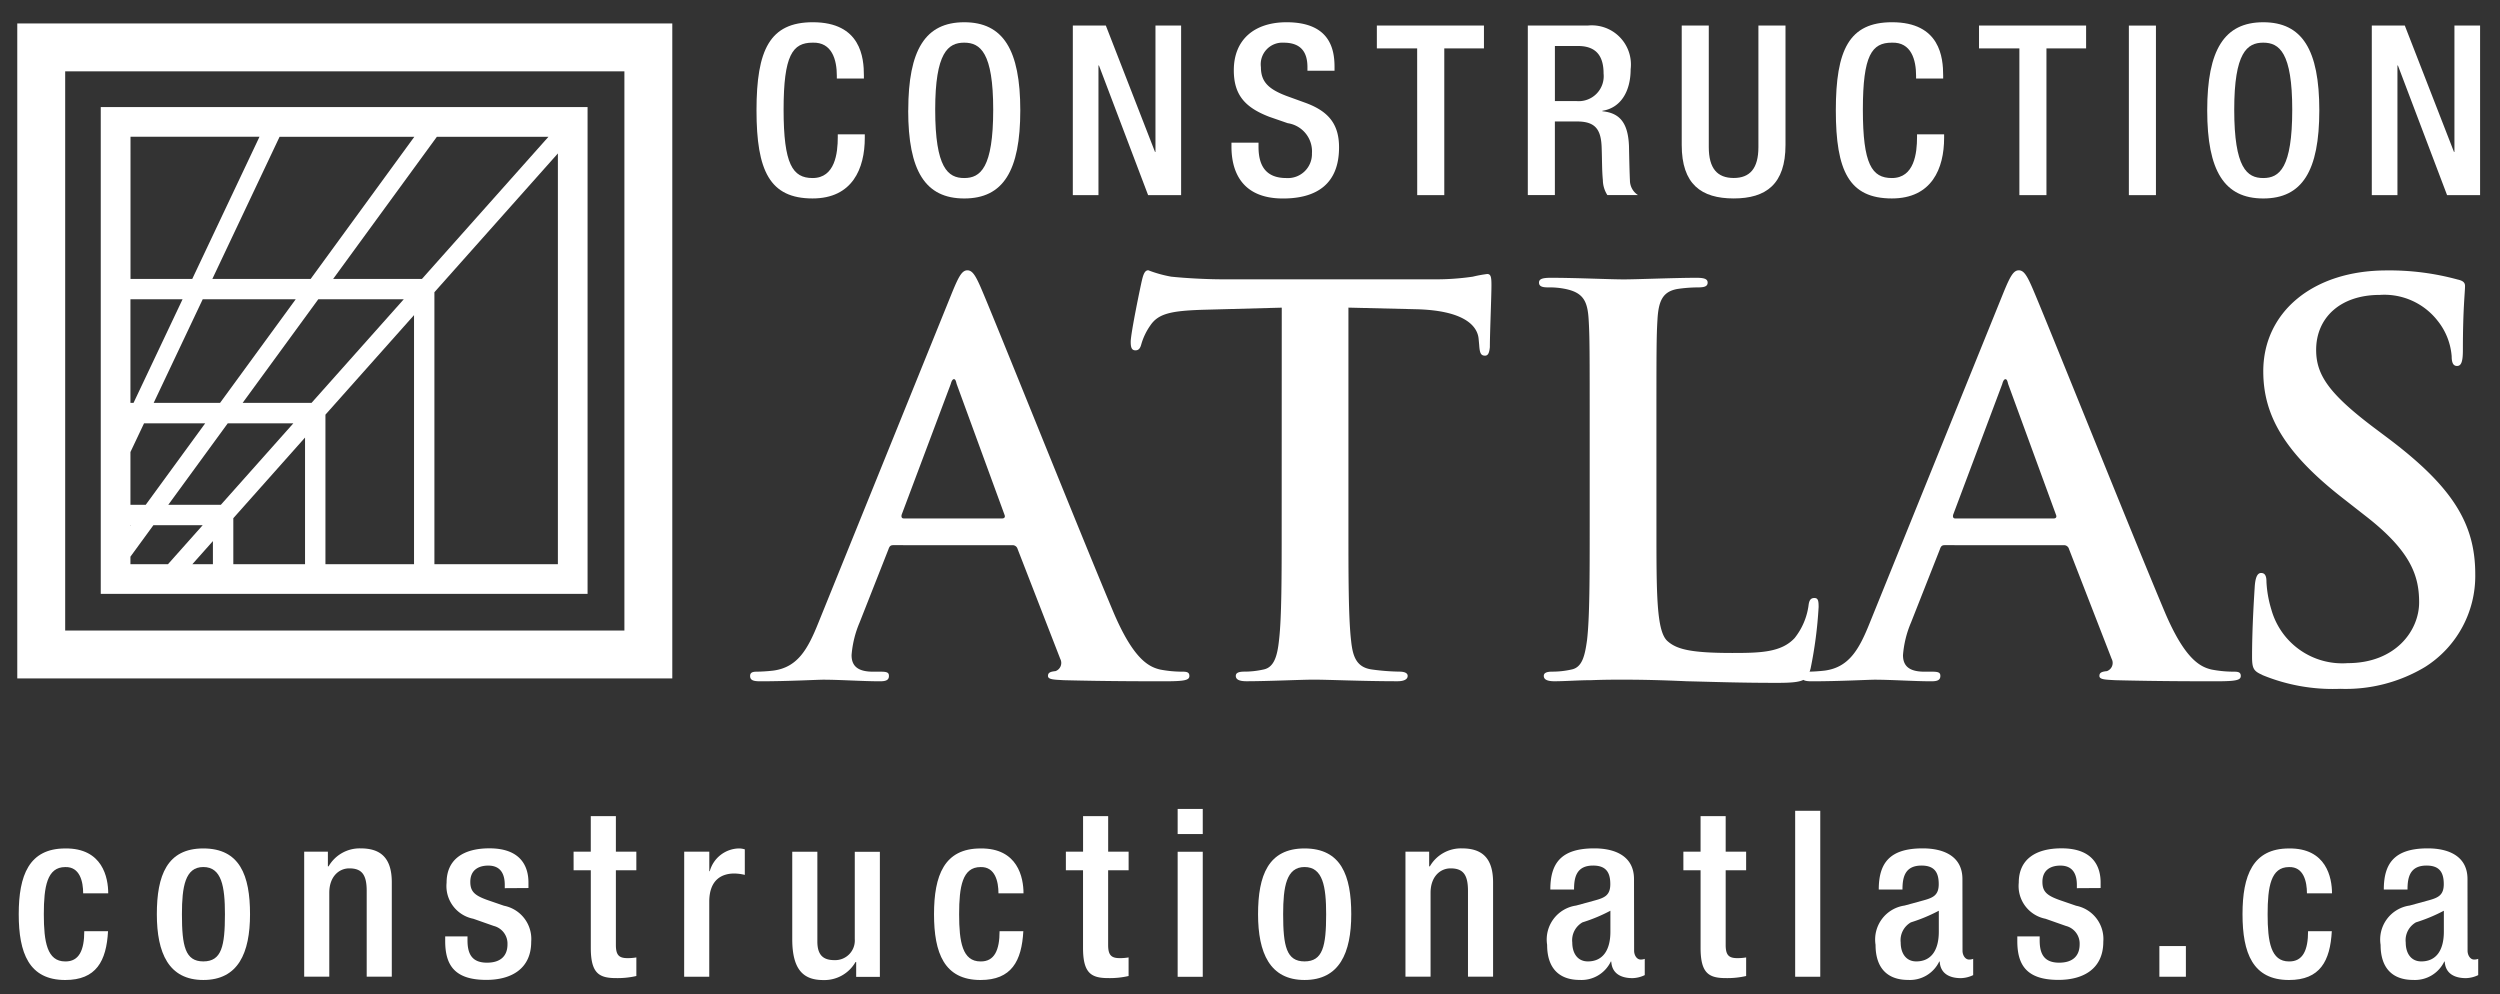
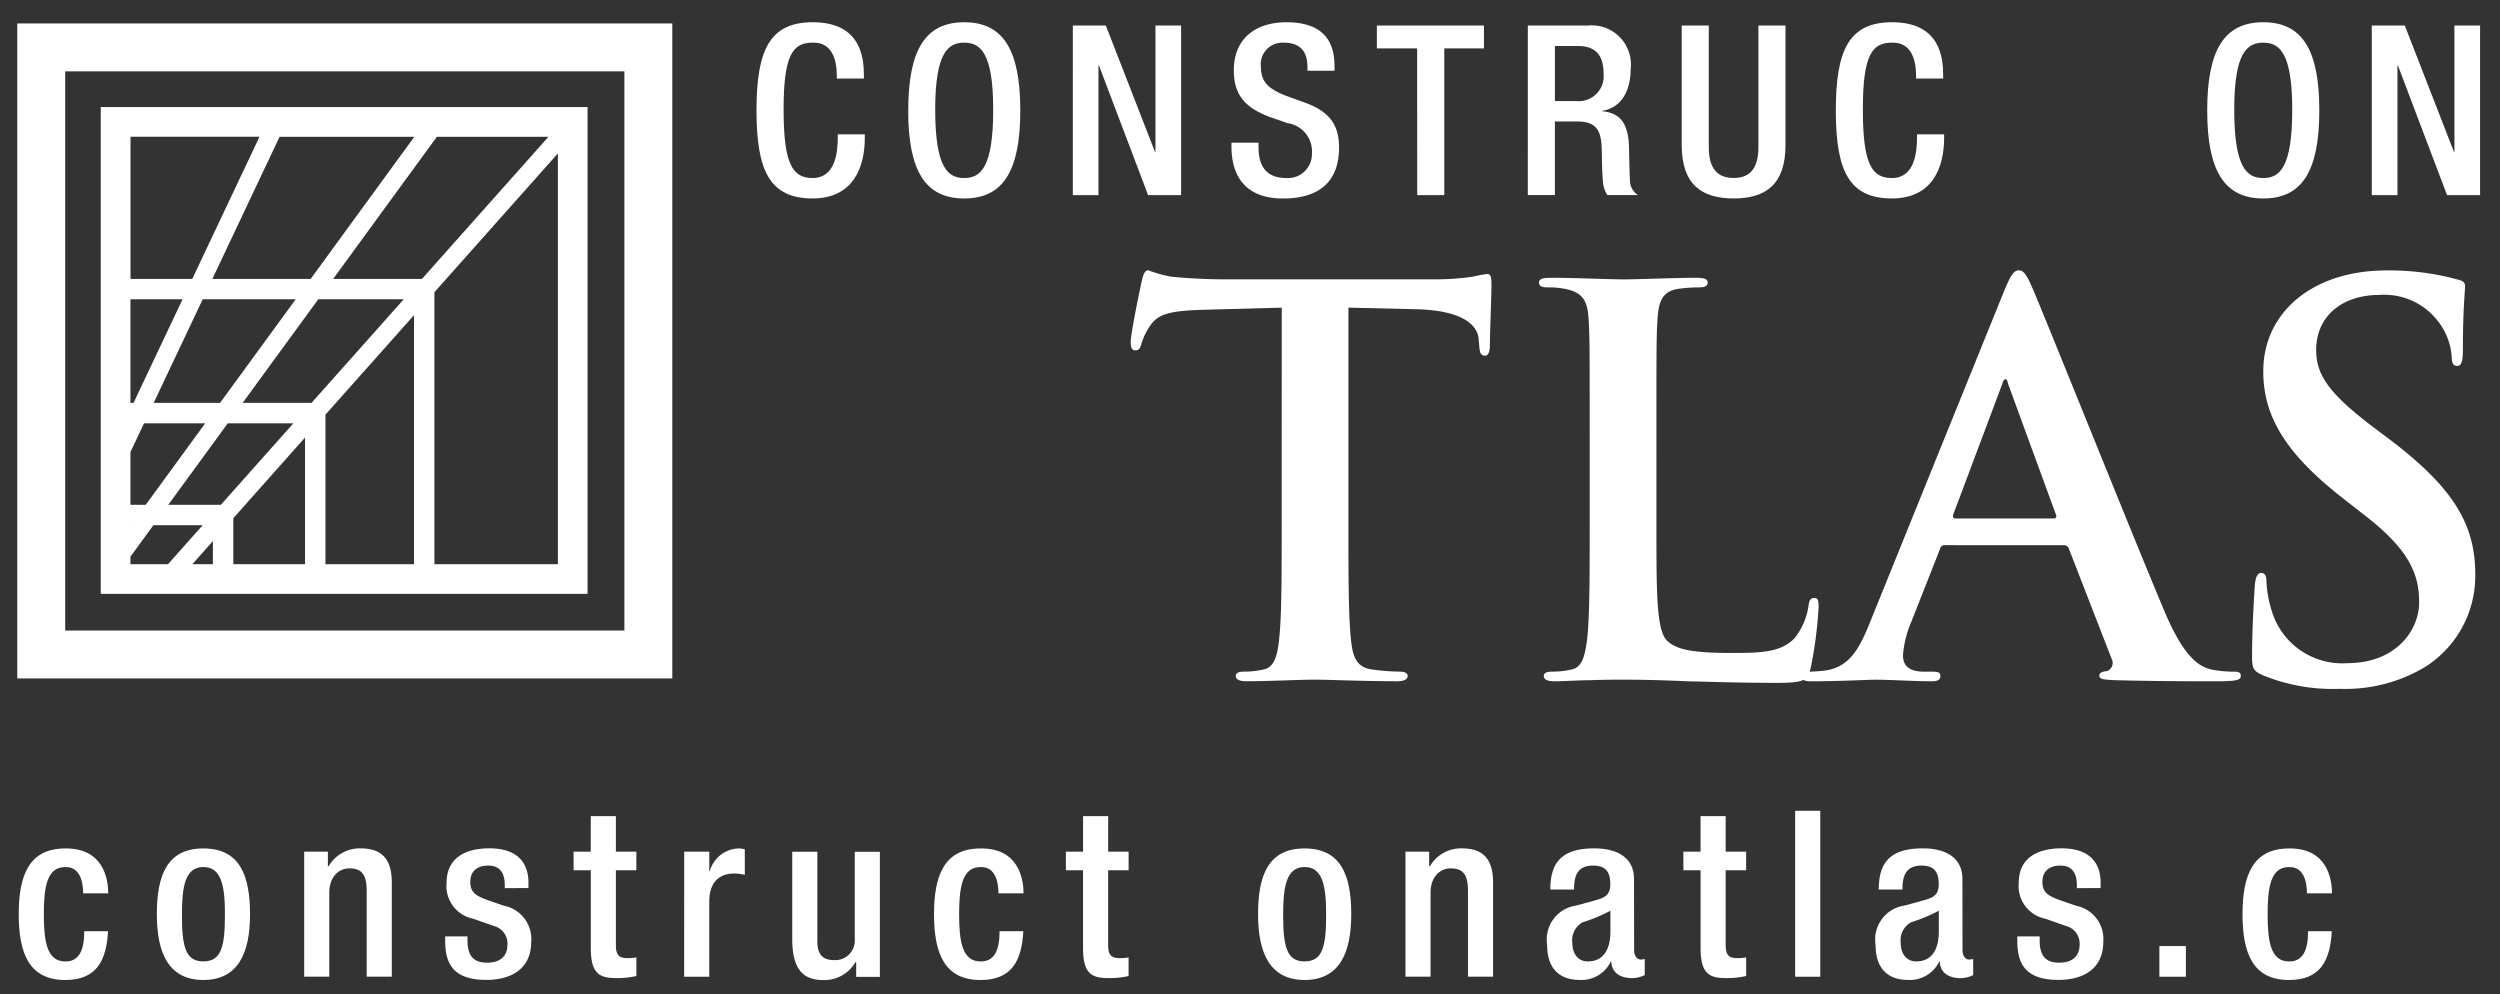
<svg xmlns="http://www.w3.org/2000/svg" width="181" height="72" viewBox="0 0 181 72">
  <rect x="0" y="0" width="181" height="72" fill="#333333" stroke="none" />
  <defs>
    <clipPath id="clip-path">
      <rect id="Rectangle_50" data-name="Rectangle 50" width="181" height="72" transform="translate(-1 -2)" fill="#fff" />
    </clipPath>
  </defs>
  <g id="logo-construction_atlas-footer" transform="translate(1.215 1.716)">
    <g id="Groupe_79" data-name="Groupe 79" transform="translate(-0.215 0.284)" clip-path="url(#clip-path)">
      <path id="Tracé_845" data-name="Tracé 845" d="M483.288,8.116v.258c0,2.218-.894,4.384-3.782,4.384-3.095,0-4.058-1.994-4.058-6.378S476.411,0,479.523,0c3.49,0,3.7,2.579,3.7,3.851v.223h-1.96V3.869c0-1.135-.344-2.441-1.754-2.39-1.444,0-2.1.894-2.1,4.849s.653,4.952,2.1,4.952c1.633,0,1.823-1.822,1.823-2.957V8.116Z" transform="translate(-421.677 -0.39)" fill="#fff" />
      <path id="Tracé_846" data-name="Tracé 846" d="M573.047,6.379C573.047,1.995,574.285,0,577.1,0s4.058,1.995,4.058,6.379-1.238,6.379-4.058,6.379-4.058-1.995-4.058-6.379m6.155-.052c0-4.127-.929-4.849-2.1-4.849s-2.1.722-2.1,4.849c0,4.23.929,4.952,2.1,4.952s2.1-.722,2.1-4.952" transform="translate(-508.289 -0.389)" fill="#fff" />
      <path id="Tracé_847" data-name="Tracé 847" d="M678.894,2.139h2.39l3.559,9.147h.034V2.139h1.857V14.415h-2.39l-3.559-9.388h-.035v9.388h-1.857Z" transform="translate(-602.221 -2.288)" fill="#fff" />
      <path id="Tracé_848" data-name="Tracé 848" d="M782.877,8.717v.31c0,1.5.653,2.252,2.011,2.252a1.741,1.741,0,0,0,1.857-1.788,2.063,2.063,0,0,0-1.754-2.183l-1.341-.465c-1.788-.688-2.562-1.616-2.562-3.37C781.089,1.238,782.6,0,784.906,0c3.146,0,3.474,1.96,3.474,3.233v.275h-1.961V3.25c0-1.118-.5-1.771-1.719-1.771a1.567,1.567,0,0,0-1.65,1.771c0,1.049.533,1.582,1.839,2.08l1.325.481c1.736.619,2.493,1.565,2.493,3.249,0,2.614-1.582,3.7-4.058,3.7-3.043,0-3.731-2.029-3.731-3.748V8.717Z" transform="translate(-692.76 -0.389)" fill="#fff" />
      <path id="Tracé_849" data-name="Tracé 849" d="M877.318,3.79H874.4V2.139h7.754V3.79h-2.872V14.416h-1.96Z" transform="translate(-775.716 -2.288)" fill="#fff" />
      <path id="Tracé_850" data-name="Tracé 850" d="M971.531,2.139h4.333A2.835,2.835,0,0,1,978.976,5.3c0,1.582-.7,2.8-2.047,3.009v.034c1.221.12,1.857.791,1.926,2.51.017.791.034,1.753.069,2.493a1.27,1.27,0,0,0,.584,1.066h-2.218a2.063,2.063,0,0,1-.326-1.083c-.07-.74-.053-1.427-.086-2.321-.035-1.341-.447-1.926-1.788-1.926h-1.6v5.33h-1.96Zm3.525,5.467a1.809,1.809,0,0,0,1.96-1.994c0-1.307-.567-1.994-1.856-1.994h-1.668V7.606Z" transform="translate(-861.917 -2.288)" fill="#fff" />
      <path id="Tracé_851" data-name="Tracé 851" d="M1072.467,2.139v8.8c0,1.547.619,2.235,1.805,2.235,1.169,0,1.788-.688,1.788-2.235v-8.8h1.961v8.648c0,2.837-1.41,3.868-3.748,3.868-2.356,0-3.765-1.031-3.765-3.868V2.139Z" transform="translate(-949.751 -2.288)" fill="#fff" />
      <path id="Tracé_852" data-name="Tracé 852" d="M1177.469,8.116v.258c0,2.218-.894,4.384-3.782,4.384-3.1,0-4.058-1.994-4.058-6.378S1170.592,0,1173.7,0c3.49,0,3.7,2.579,3.7,3.851v.223h-1.961V3.869c0-1.135-.343-2.441-1.753-2.39-1.445,0-2.1.894-2.1,4.849s.653,4.952,2.1,4.952c1.633,0,1.822-1.822,1.822-2.957V8.116Z" transform="translate(-1037.715 -0.39)" fill="#fff" />
-       <path id="Tracé_853" data-name="Tracé 853" d="M1264.648,3.79h-2.923V2.139h7.754V3.79h-2.871V14.416h-1.96Z" transform="translate(-1119.445 -2.288)" fill="#fff" />
-       <rect id="Rectangle_47" data-name="Rectangle 47" width="1.96" height="12.276" transform="translate(153.13 -0.148)" fill="#fff" />
      <path id="Tracé_854" data-name="Tracé 854" d="M1408.5,6.379c0-4.384,1.239-6.379,4.058-6.379s4.058,1.995,4.058,6.379-1.238,6.379-4.058,6.379-4.058-1.995-4.058-6.379m6.156-.052c0-4.127-.929-4.849-2.1-4.849s-2.1.722-2.1,4.849c0,4.23.928,4.952,2.1,4.952s2.1-.722,2.1-4.952" transform="translate(-1249.698 -0.389)" fill="#fff" />
      <path id="Tracé_855" data-name="Tracé 855" d="M1514.351,2.139h2.39l3.559,9.147h.034V2.139h1.857V14.415h-2.39l-3.559-9.388h-.034v9.388h-1.857Z" transform="translate(-1343.633 -2.288)" fill="#fff" />
      <path id="Tracé_856" data-name="Tracé 856" d="M7.424,537.372c-.118,2.171-.858,3.534-3.1,3.534-2.625,0-3.366-1.952-3.366-4.762s.74-4.762,3.366-4.762c2.709-.034,3.113,2.12,3.113,3.248H5.623c0-.841-.236-1.935-1.3-1.9-1.313,0-1.548,1.414-1.548,3.416s.236,3.416,1.548,3.416c1.01.016,1.38-.825,1.38-2.188Z" transform="translate(-0.602 -471.954)" fill="#fff" />
      <path id="Tracé_857" data-name="Tracé 857" d="M93.121,531.385c2.642,0,3.382,1.952,3.382,4.762s-.858,4.762-3.382,4.762c-2.507,0-3.365-1.952-3.365-4.762s.74-4.762,3.365-4.762m0,8.179c1.329,0,1.565-1.111,1.565-3.417,0-2-.235-3.416-1.565-3.416-1.313,0-1.548,1.414-1.548,3.416,0,2.305.235,3.417,1.548,3.417" transform="translate(-79.401 -471.958)" fill="#fff" />
      <path id="Tracé_858" data-name="Tracé 858" d="M184.53,531.621h1.716v1.06h.051a2.6,2.6,0,0,1,2.322-1.3c1.38,0,2.254.622,2.254,2.457v6.832h-1.817v-6.21c0-1.178-.353-1.632-1.262-1.632-.74,0-1.447.589-1.447,1.767v6.075H184.53Z" transform="translate(-163.507 -471.958)" fill="#fff" />
      <path id="Tracé_859" data-name="Tracé 859" d="M279.573,534.262v-.235c0-.724-.252-1.4-1.195-1.4-.724,0-1.3.337-1.3,1.178,0,.706.32.992,1.279,1.329l1.161.4a2.453,2.453,0,0,1,1.969,2.608c0,1.935-1.413,2.76-3.248,2.76-2.289,0-2.979-1.06-2.979-2.81v-.337h1.615v.286c0,1.043.37,1.615,1.414,1.615.993,0,1.481-.5,1.481-1.329a1.317,1.317,0,0,0-.993-1.33l-1.481-.521a2.412,2.412,0,0,1-1.935-2.609c0-1.7,1.228-2.49,3.1-2.49,2.305,0,2.827,1.346,2.827,2.474v.4Z" transform="translate(-244.028 -471.958)" fill="#fff" />
      <path id="Tracé_860" data-name="Tracé 860" d="M357.787,513.181h1.245v-2.575h1.818v2.575h1.481v1.346h-1.481v5.4c0,.707.2.959.825.959a3.5,3.5,0,0,0,.657-.051v1.346a6.029,6.029,0,0,1-1.464.151c-1.229,0-1.834-.336-1.834-2.187v-5.621h-1.245Z" transform="translate(-317.26 -453.518)" fill="#fff" />
      <path id="Tracé_861" data-name="Tracé 861" d="M428.943,531.621h1.817v1.413h.034a2.239,2.239,0,0,1,2.1-1.649,1.407,1.407,0,0,1,.437.067V533.3a3.386,3.386,0,0,0-.757-.1c-.825,0-1.817.371-1.817,2.053v5.419h-1.817Z" transform="translate(-380.407 -471.958)" fill="#fff" />
      <path id="Tracé_862" data-name="Tracé 862" d="M503.074,541.471h-.051a2.6,2.6,0,0,1-2.322,1.3c-1.347,0-2.256-.623-2.256-2.962v-6.327h1.818v6.5c0,1.009.454,1.346,1.229,1.346a1.421,1.421,0,0,0,1.48-1.515v-6.327h1.817v9.053h-1.716Z" transform="translate(-442.086 -473.815)" fill="#fff" />
      <path id="Tracé_863" data-name="Tracé 863" d="M596.1,537.372c-.118,2.171-.858,3.534-3.1,3.534-2.625,0-3.366-1.952-3.366-4.762s.741-4.762,3.366-4.762c2.709-.034,3.113,2.12,3.113,3.248H594.3c0-.841-.236-1.935-1.3-1.9-1.313,0-1.548,1.414-1.548,3.416s.235,3.416,1.548,3.416c1.01.016,1.38-.825,1.38-2.188Z" transform="translate(-523.011 -471.954)" fill="#fff" />
      <path id="Tracé_864" data-name="Tracé 864" d="M674.4,513.181h1.245v-2.575h1.817v2.575h1.481v1.346H677.46v5.4c0,.707.2.959.825.959a3.488,3.488,0,0,0,.656-.051v1.346a6.024,6.024,0,0,1-1.464.151c-1.229,0-1.835-.336-1.835-2.187v-5.621H674.4Z" transform="translate(-598.231 -453.518)" fill="#fff" />
-       <path id="Tracé_865" data-name="Tracé 865" d="M746.3,505.97h1.817v1.818H746.3Zm0,3.1h1.817v9.053H746.3Z" transform="translate(-662.038 -449.403)" fill="#fff" />
      <path id="Tracé_866" data-name="Tracé 866" d="M801.384,531.385c2.642,0,3.383,1.952,3.383,4.762s-.858,4.762-3.383,4.762c-2.507,0-3.365-1.952-3.365-4.762s.74-4.762,3.365-4.762m0,8.179c1.329,0,1.565-1.111,1.565-3.417,0-2-.236-3.416-1.565-3.416-1.312,0-1.548,1.414-1.548,3.416,0,2.305.236,3.417,1.548,3.417" transform="translate(-707.936 -471.958)" fill="#fff" />
      <path id="Tracé_867" data-name="Tracé 867" d="M892.8,531.621h1.716v1.06h.051a2.6,2.6,0,0,1,2.322-1.3c1.38,0,2.255.622,2.255,2.457v6.832h-1.817v-6.21c0-1.178-.353-1.632-1.262-1.632-.74,0-1.447.589-1.447,1.767v6.075H892.8Z" transform="translate(-792.045 -471.958)" fill="#fff" />
      <path id="Tracé_868" data-name="Tracé 868" d="M990.275,538.789c0,.336.2.64.47.64a.758.758,0,0,0,.3-.051v1.178a2.167,2.167,0,0,1-.892.219c-.808,0-1.481-.32-1.532-1.2h-.034a2.353,2.353,0,0,1-2.254,1.33c-1.447,0-2.356-.808-2.356-2.541a2.484,2.484,0,0,1,2.1-2.844l1.414-.387c.656-.185,1.06-.37,1.06-1.161,0-.825-.286-1.347-1.245-1.347-1.211,0-1.38.859-1.38,1.733h-1.717c0-1.918.791-2.978,3.181-2.978,1.6,0,2.877.622,2.877,2.221Zm-1.717-2.894a11.854,11.854,0,0,1-2.019.841,1.487,1.487,0,0,0-.741,1.464c0,.757.371,1.364,1.128,1.364,1.093,0,1.632-.825,1.632-2.154Z" transform="translate(-872.965 -471.958)" fill="#fff" />
      <path id="Tracé_869" data-name="Tracé 869" d="M1071.578,513.181h1.245v-2.575h1.818v2.575h1.481v1.346h-1.481v5.4c0,.707.2.959.825.959a3.5,3.5,0,0,0,.657-.051v1.346a6.035,6.035,0,0,1-1.465.151c-1.227,0-1.834-.336-1.834-2.187v-5.621h-1.245Z" transform="translate(-950.702 -453.518)" fill="#fff" />
      <rect id="Rectangle_48" data-name="Rectangle 48" width="1.817" height="12.015" transform="translate(128.97 56.701)" fill="#fff" />
      <path id="Tracé_870" data-name="Tracé 870" d="M1201.495,538.789c0,.336.2.64.472.64a.757.757,0,0,0,.3-.051v1.178a2.171,2.171,0,0,1-.893.219c-.807,0-1.48-.32-1.531-1.2h-.034a2.354,2.354,0,0,1-2.254,1.33c-1.448,0-2.356-.808-2.356-2.541a2.484,2.484,0,0,1,2.1-2.844l1.414-.387c.656-.185,1.06-.37,1.06-1.161,0-.825-.286-1.347-1.245-1.347-1.212,0-1.38.859-1.38,1.733h-1.717c0-1.918.791-2.978,3.18-2.978,1.6,0,2.878.622,2.878,2.221Zm-1.716-2.894a11.892,11.892,0,0,1-2.019.841,1.487,1.487,0,0,0-.741,1.464c0,.757.371,1.364,1.127,1.364,1.094,0,1.633-.825,1.633-2.154Z" transform="translate(-1060.409 -471.958)" fill="#fff" />
      <path id="Tracé_871" data-name="Tracé 871" d="M1290.693,534.262v-.235c0-.724-.252-1.4-1.194-1.4-.724,0-1.3.337-1.3,1.178,0,.706.32.992,1.278,1.329l1.161.4a2.453,2.453,0,0,1,1.969,2.608c0,1.935-1.413,2.76-3.247,2.76-2.289,0-2.979-1.06-2.979-2.81v-.337H1288v.286c0,1.043.37,1.615,1.413,1.615.992,0,1.481-.5,1.481-1.329a1.317,1.317,0,0,0-.992-1.33l-1.481-.521a2.413,2.413,0,0,1-1.935-2.609c0-1.7,1.228-2.49,3.1-2.49,2.306,0,2.827,1.346,2.827,2.474v.4Z" transform="translate(-1141.328 -471.958)" fill="#fff" />
      <rect id="Rectangle_49" data-name="Rectangle 49" width="1.919" height="2.221" transform="translate(155.339 66.495)" fill="#fff" />
      <path id="Tracé_872" data-name="Tracé 872" d="M1437.7,537.372c-.118,2.171-.858,3.534-3.1,3.534-2.624,0-3.365-1.952-3.365-4.762s.741-4.762,3.365-4.762c2.71-.034,3.114,2.12,3.114,3.248H1435.9c0-.841-.236-1.935-1.3-1.9-1.312,0-1.547,1.414-1.547,3.416s.235,3.416,1.547,3.416c1.01.016,1.381-.825,1.381-2.188Z" transform="translate(-1269.877 -471.954)" fill="#fff" />
-       <path id="Tracé_873" data-name="Tracé 873" d="M1526.333,538.789c0,.336.2.64.47.64a.757.757,0,0,0,.3-.051v1.178a2.167,2.167,0,0,1-.892.219c-.808,0-1.48-.32-1.532-1.2h-.033a2.354,2.354,0,0,1-2.255,1.33c-1.447,0-2.355-.808-2.355-2.541a2.483,2.483,0,0,1,2.1-2.844l1.414-.387c.656-.185,1.06-.37,1.06-1.161,0-.825-.286-1.347-1.245-1.347-1.212,0-1.38.859-1.38,1.733h-1.716c0-1.918.791-2.978,3.181-2.978,1.6,0,2.878.622,2.878,2.221Zm-1.717-2.894a11.879,11.879,0,0,1-2.02.841,1.488,1.488,0,0,0-.74,1.464c0,.757.37,1.364,1.127,1.364,1.094,0,1.633-.825,1.633-2.154Z" transform="translate(-1348.681 -471.958)" fill="#fff" />
-       <path id="Tracé_874" data-name="Tracé 874" d="M481.722,179.434c-.193,0-.27.077-.348.309l-2.086,5.294a7.484,7.484,0,0,0-.58,2.357c0,.7.348,1.2,1.545,1.2h.58c.464,0,.58.077.58.309,0,.309-.232.387-.657.387-1.237,0-2.9-.116-4.1-.116-.425,0-2.55.116-4.56.116-.5,0-.734-.078-.734-.387,0-.232.155-.309.464-.309a11.727,11.727,0,0,0,1.2-.077c1.777-.232,2.511-1.545,3.285-3.478l9.7-23.958c.464-1.121.7-1.546,1.082-1.546.348,0,.579.348.966,1.236.927,2.125,7.11,17.582,9.583,23.455,1.468,3.478,2.589,4.019,3.4,4.212a8.5,8.5,0,0,0,1.623.155c.309,0,.5.038.5.309,0,.309-.348.387-1.778.387-1.391,0-4.212,0-7.3-.078-.7-.039-1.159-.039-1.159-.309,0-.232.154-.309.541-.348a.63.63,0,0,0,.348-.888l-3.091-7.96a.372.372,0,0,0-.387-.27ZM489.6,177.5c.193,0,.232-.116.193-.232l-3.478-9.506c-.039-.155-.078-.348-.193-.348s-.193.193-.232.348l-3.556,9.467c-.038.155,0,.27.155.27Z" transform="translate(-418.054 -141.964)" fill="#fff" />
      <path id="Tracé_875" data-name="Tracé 875" d="M727.06,162.239l-5.758.155c-2.242.077-3.169.271-3.748,1.12a4.572,4.572,0,0,0-.657,1.353c-.077.308-.193.463-.425.463-.271,0-.348-.193-.348-.619,0-.618.734-4.134.811-4.444.116-.5.232-.734.464-.734a8.933,8.933,0,0,0,1.661.463c1.121.116,2.589.193,3.864.193h15.3a18.465,18.465,0,0,0,2.666-.193,9.408,9.408,0,0,1,1.043-.193c.27,0,.309.232.309.812,0,.812-.115,3.478-.115,4.482-.039.386-.116.618-.348.618-.309,0-.387-.193-.425-.773l-.039-.425c-.078-1-1.121-2.087-4.559-2.164l-4.869-.116v15.843c0,3.555,0,6.607.193,8.269.115,1.082.348,1.932,1.506,2.087a16.333,16.333,0,0,0,1.972.155c.424,0,.618.116.618.309,0,.27-.309.387-.734.387-2.55,0-4.985-.116-6.068-.116-.888,0-3.322.116-4.869.116-.5,0-.772-.116-.772-.387,0-.193.154-.309.618-.309a6.323,6.323,0,0,0,1.391-.155c.772-.155,1-1,1.12-2.126.193-1.623.193-4.675.193-8.23Z" transform="translate(-635.261 -141.965)" fill="#fff" />
      <path id="Tracé_876" data-name="Tracé 876" d="M987.228,182.347c0,4.946,0,7.612.811,8.308.656.58,1.661.85,4.675.85,2.048,0,3.555-.039,4.521-1.082a4.84,4.84,0,0,0,1-2.319c.039-.348.117-.579.426-.579.27,0,.309.193.309.657a30.506,30.506,0,0,1-.58,4.444c-.232.85-.425,1.043-2.434,1.043-2.783,0-4.792-.077-6.531-.116-1.739-.078-3.13-.116-4.714-.116-.425,0-1.275,0-2.2.038-.888,0-1.893.078-2.666.078-.5,0-.773-.116-.773-.387,0-.193.155-.309.619-.309a6.306,6.306,0,0,0,1.391-.155c.773-.155.966-1,1.121-2.126.193-1.623.193-4.675.193-8.23v-6.8c0-5.874,0-6.956-.077-8.192-.078-1.314-.387-1.932-1.662-2.2a5.75,5.75,0,0,0-1.275-.116c-.425,0-.656-.077-.656-.348s.27-.348.85-.348c1.815,0,4.251.116,5.293.116.928,0,3.749-.116,5.256-.116.541,0,.81.077.81.348s-.232.348-.695.348a10.315,10.315,0,0,0-1.507.116c-1.043.193-1.352.85-1.429,2.2-.077,1.236-.077,2.318-.077,8.192Z" transform="translate(-868.302 -146.23)" fill="#fff" />
      <path id="Tracé_877" data-name="Tracé 877" d="M1157.968,179.434c-.193,0-.271.077-.347.309l-2.087,5.294a7.483,7.483,0,0,0-.58,2.357c0,.7.348,1.2,1.546,1.2h.58c.463,0,.579.077.579.309,0,.309-.232.387-.656.387-1.237,0-2.9-.116-4.1-.116-.425,0-2.551.116-4.56.116-.5,0-.734-.078-.734-.387,0-.232.154-.309.463-.309a11.719,11.719,0,0,0,1.2-.077c1.778-.232,2.512-1.545,3.284-3.478l9.7-23.958c.464-1.121.7-1.546,1.083-1.546.348,0,.579.348.965,1.236.928,2.125,7.11,17.582,9.583,23.455,1.468,3.478,2.588,4.019,3.4,4.212a8.483,8.483,0,0,0,1.623.155c.309,0,.5.038.5.309,0,.309-.348.387-1.778.387-1.391,0-4.212,0-7.3-.078-.695-.039-1.159-.039-1.159-.309,0-.232.154-.309.541-.348a.629.629,0,0,0,.347-.888l-3.091-7.96a.372.372,0,0,0-.386-.27Zm7.883-1.932c.193,0,.232-.116.193-.232l-3.478-9.506c-.038-.155-.078-.348-.193-.348s-.194.193-.232.348l-3.556,9.467c-.037.155,0,.27.155.27Z" transform="translate(-1018.177 -141.964)" fill="#fff" />
      <path id="Tracé_878" data-name="Tracé 878" d="M1438.069,188.823c-.619-.27-.734-.463-.734-1.313,0-2.126.155-4.444.193-5.062.038-.58.154-1,.464-1,.348,0,.386.348.386.657a8.171,8.171,0,0,0,.348,1.97,5.326,5.326,0,0,0,5.526,3.9c3.478,0,5.179-2.357,5.179-4.4,0-1.894-.58-3.671-3.787-6.183l-1.778-1.391c-4.251-3.323-5.719-6.028-5.719-9.158,0-4.251,3.556-7.3,8.927-7.3a18.7,18.7,0,0,1,5.139.657c.348.077.541.193.541.464,0,.5-.155,1.623-.155,4.637,0,.85-.117,1.159-.426,1.159-.27,0-.386-.231-.386-.7a4.678,4.678,0,0,0-1-2.55,4.892,4.892,0,0,0-4.212-1.894c-2.86,0-4.6,1.662-4.6,3.98,0,1.778.888,3.13,4.1,5.565l1.082.812c4.676,3.517,6.337,6.183,6.337,9.854a7.788,7.788,0,0,1-3.632,6.724,11.168,11.168,0,0,1-6.145,1.584,13.378,13.378,0,0,1-5.641-1" transform="translate(-1275.286 -141.964)" fill="#fff" />
-       <path id="Tracé_879" data-name="Tracé 879" d="M0,48.2H47.423V.78H0Zm43.956-3.467H3.468V4.247H43.956Z" transform="translate(0.251 -1.082)" fill="#fff" fill-rule="evenodd" />
+       <path id="Tracé_879" data-name="Tracé 879" d="M0,48.2H47.423V.78H0Zm43.956-3.467H3.468V4.247H43.956" transform="translate(0.251 -1.082)" fill="#fff" fill-rule="evenodd" />
      <path id="Tracé_880" data-name="Tracé 880" d="M55.039,89.787H88.931V54.542H53.686V89.787Zm21.9-22.8H70.51l7.511-10.293H86.1Zm-8.057,0H61.765l4.868-10.293h9.756Zm-8.572,0h-4.47V56.691h9.339ZM77.842,87.638V67.948L86.782,57.9V87.638ZM76.367,69.607V87.638H69.953V76.813ZM55.835,68.46h3.773l-3.549,7.5h-.224Zm5.232,0H67.8l-5.476,7.5H57.517Zm8.367,0h6.189l-6.677,7.5H63.958Zm-13.6,18.635,1.664-2.28h3.569l-2.513,2.824h-2.72Zm2.741-3.756,4.306-5.9h4.75l-5.25,5.9Zm2.673-5.9-4.306,5.9H55.835V79.52l.985-2.081Zm-5.383,7.375-.031.043v-.043Zm12.611-6.343v9.167H63.283V84.309Zm-8.157,9.167,1.487-1.671v1.671Z" transform="translate(-47.391 -48.792)" fill="#fff" fill-rule="evenodd" />
    </g>
  </g>
</svg>